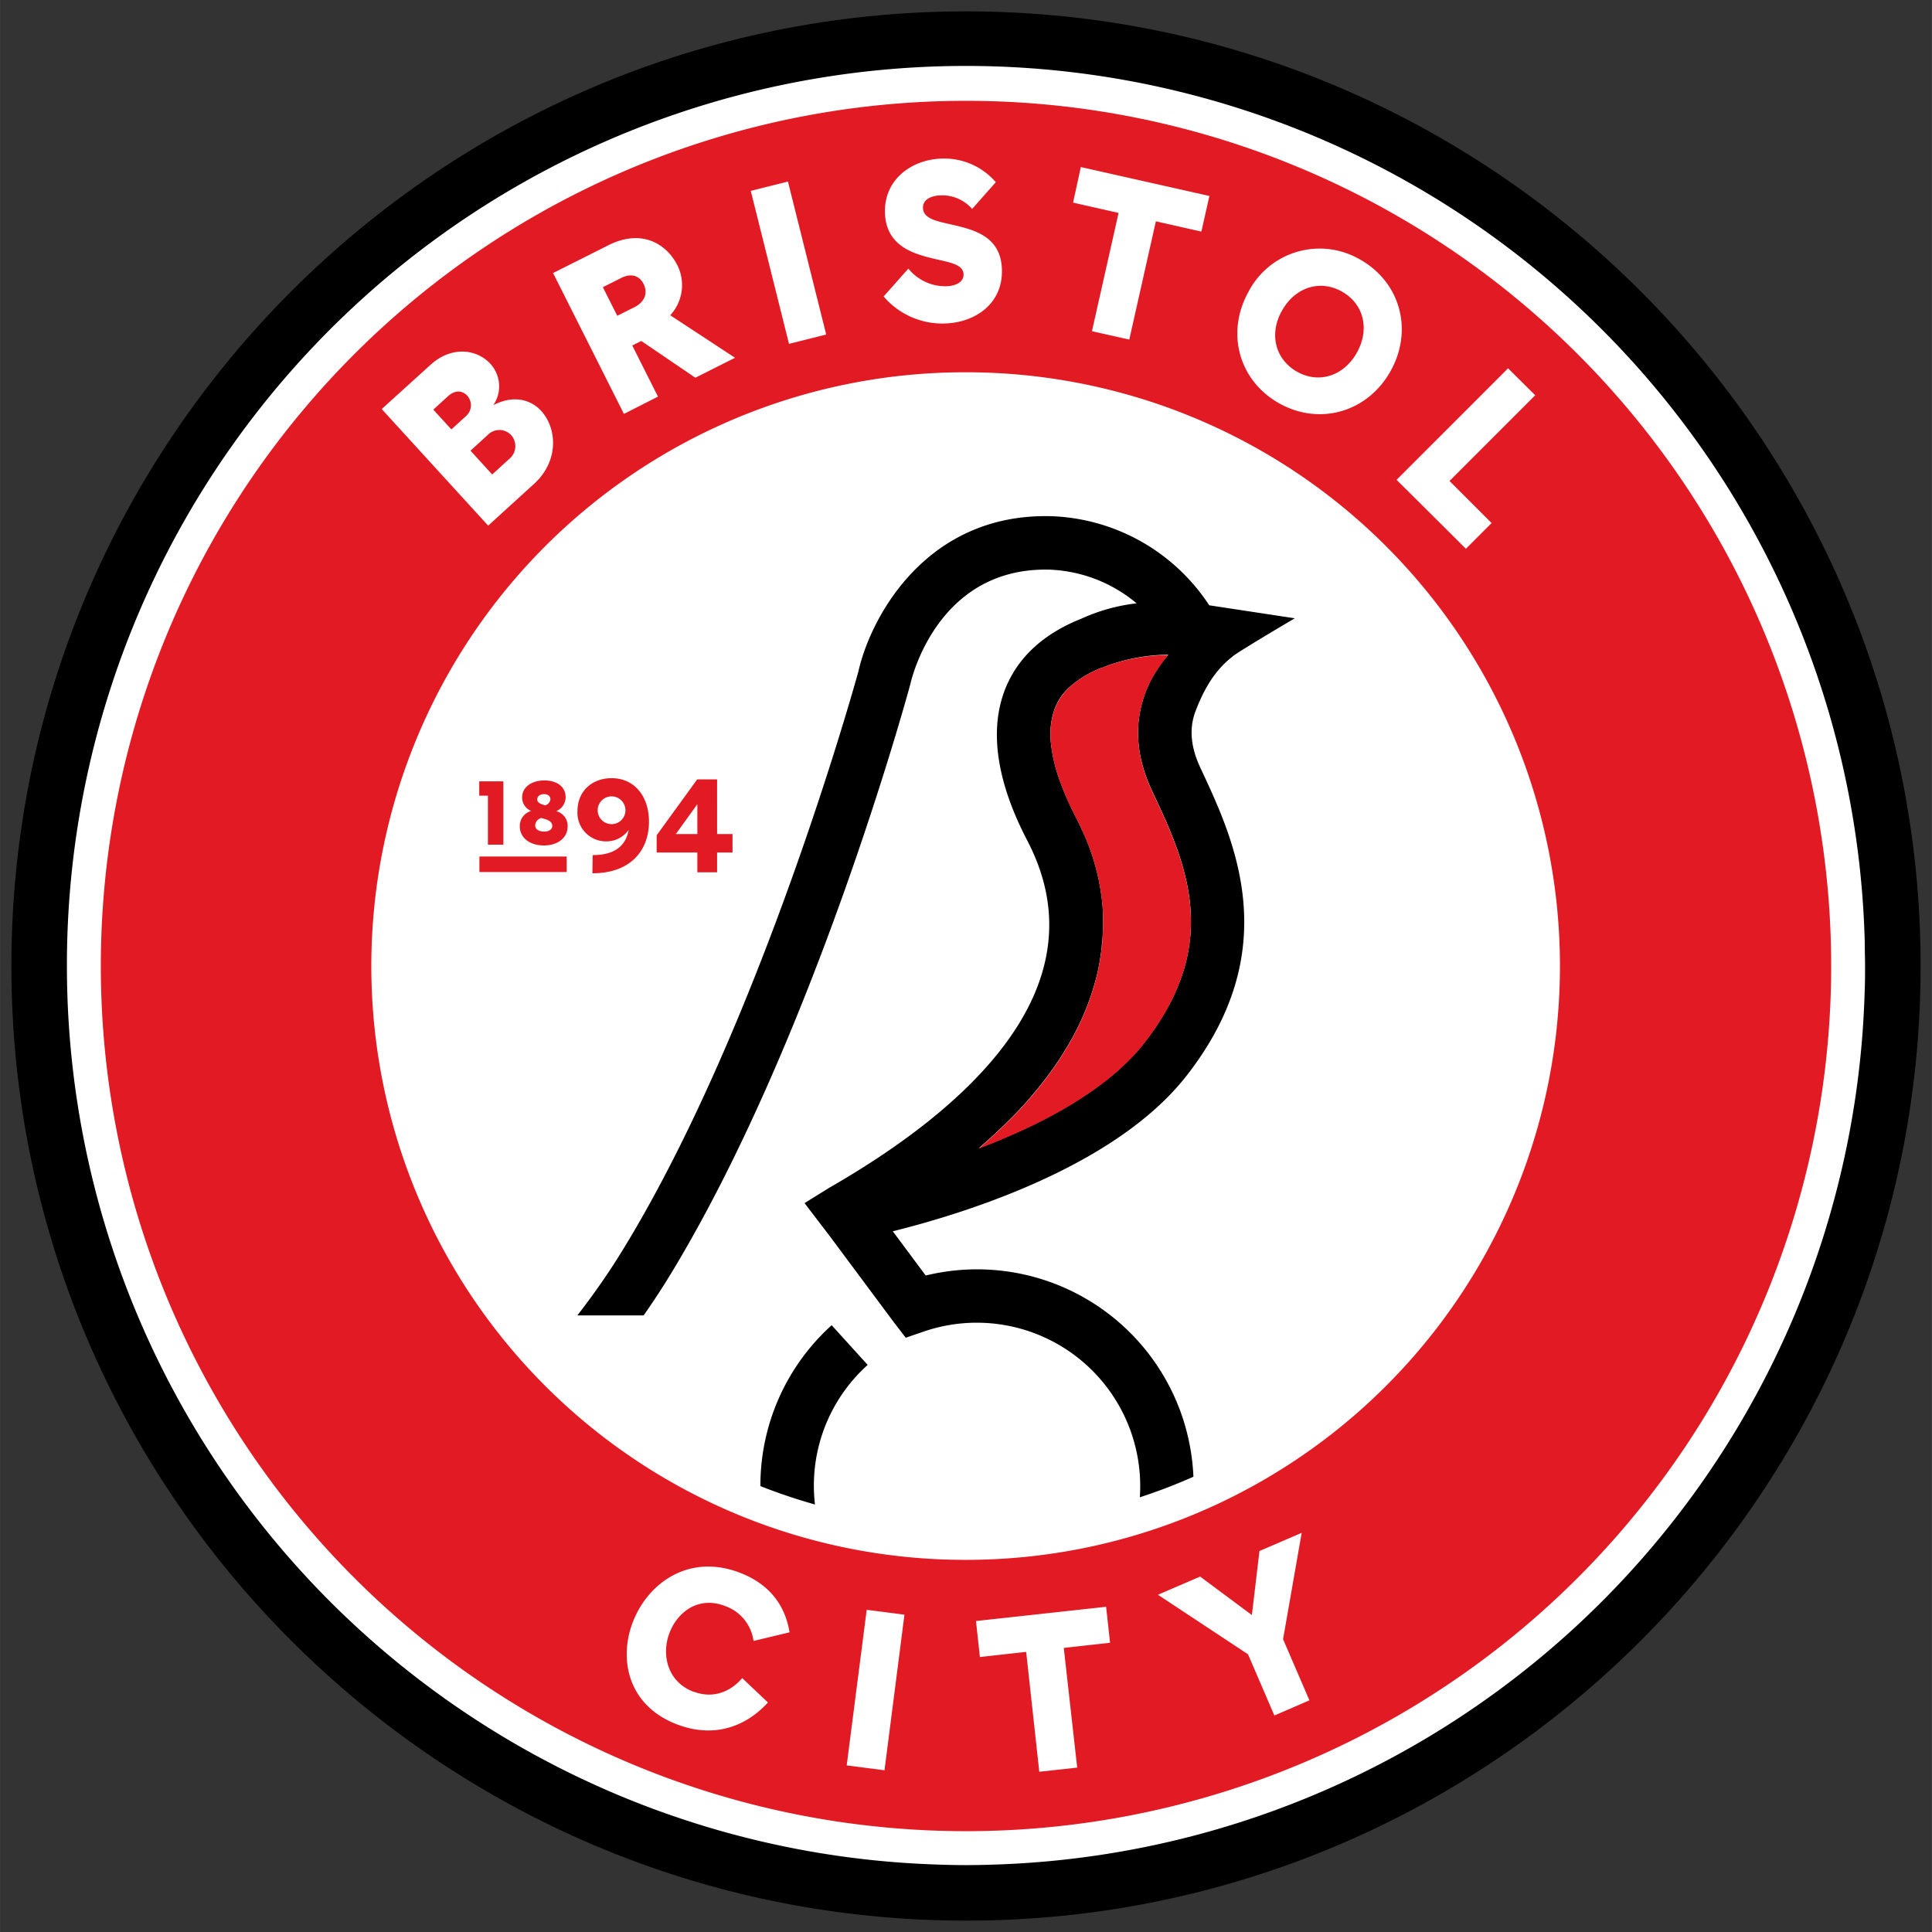
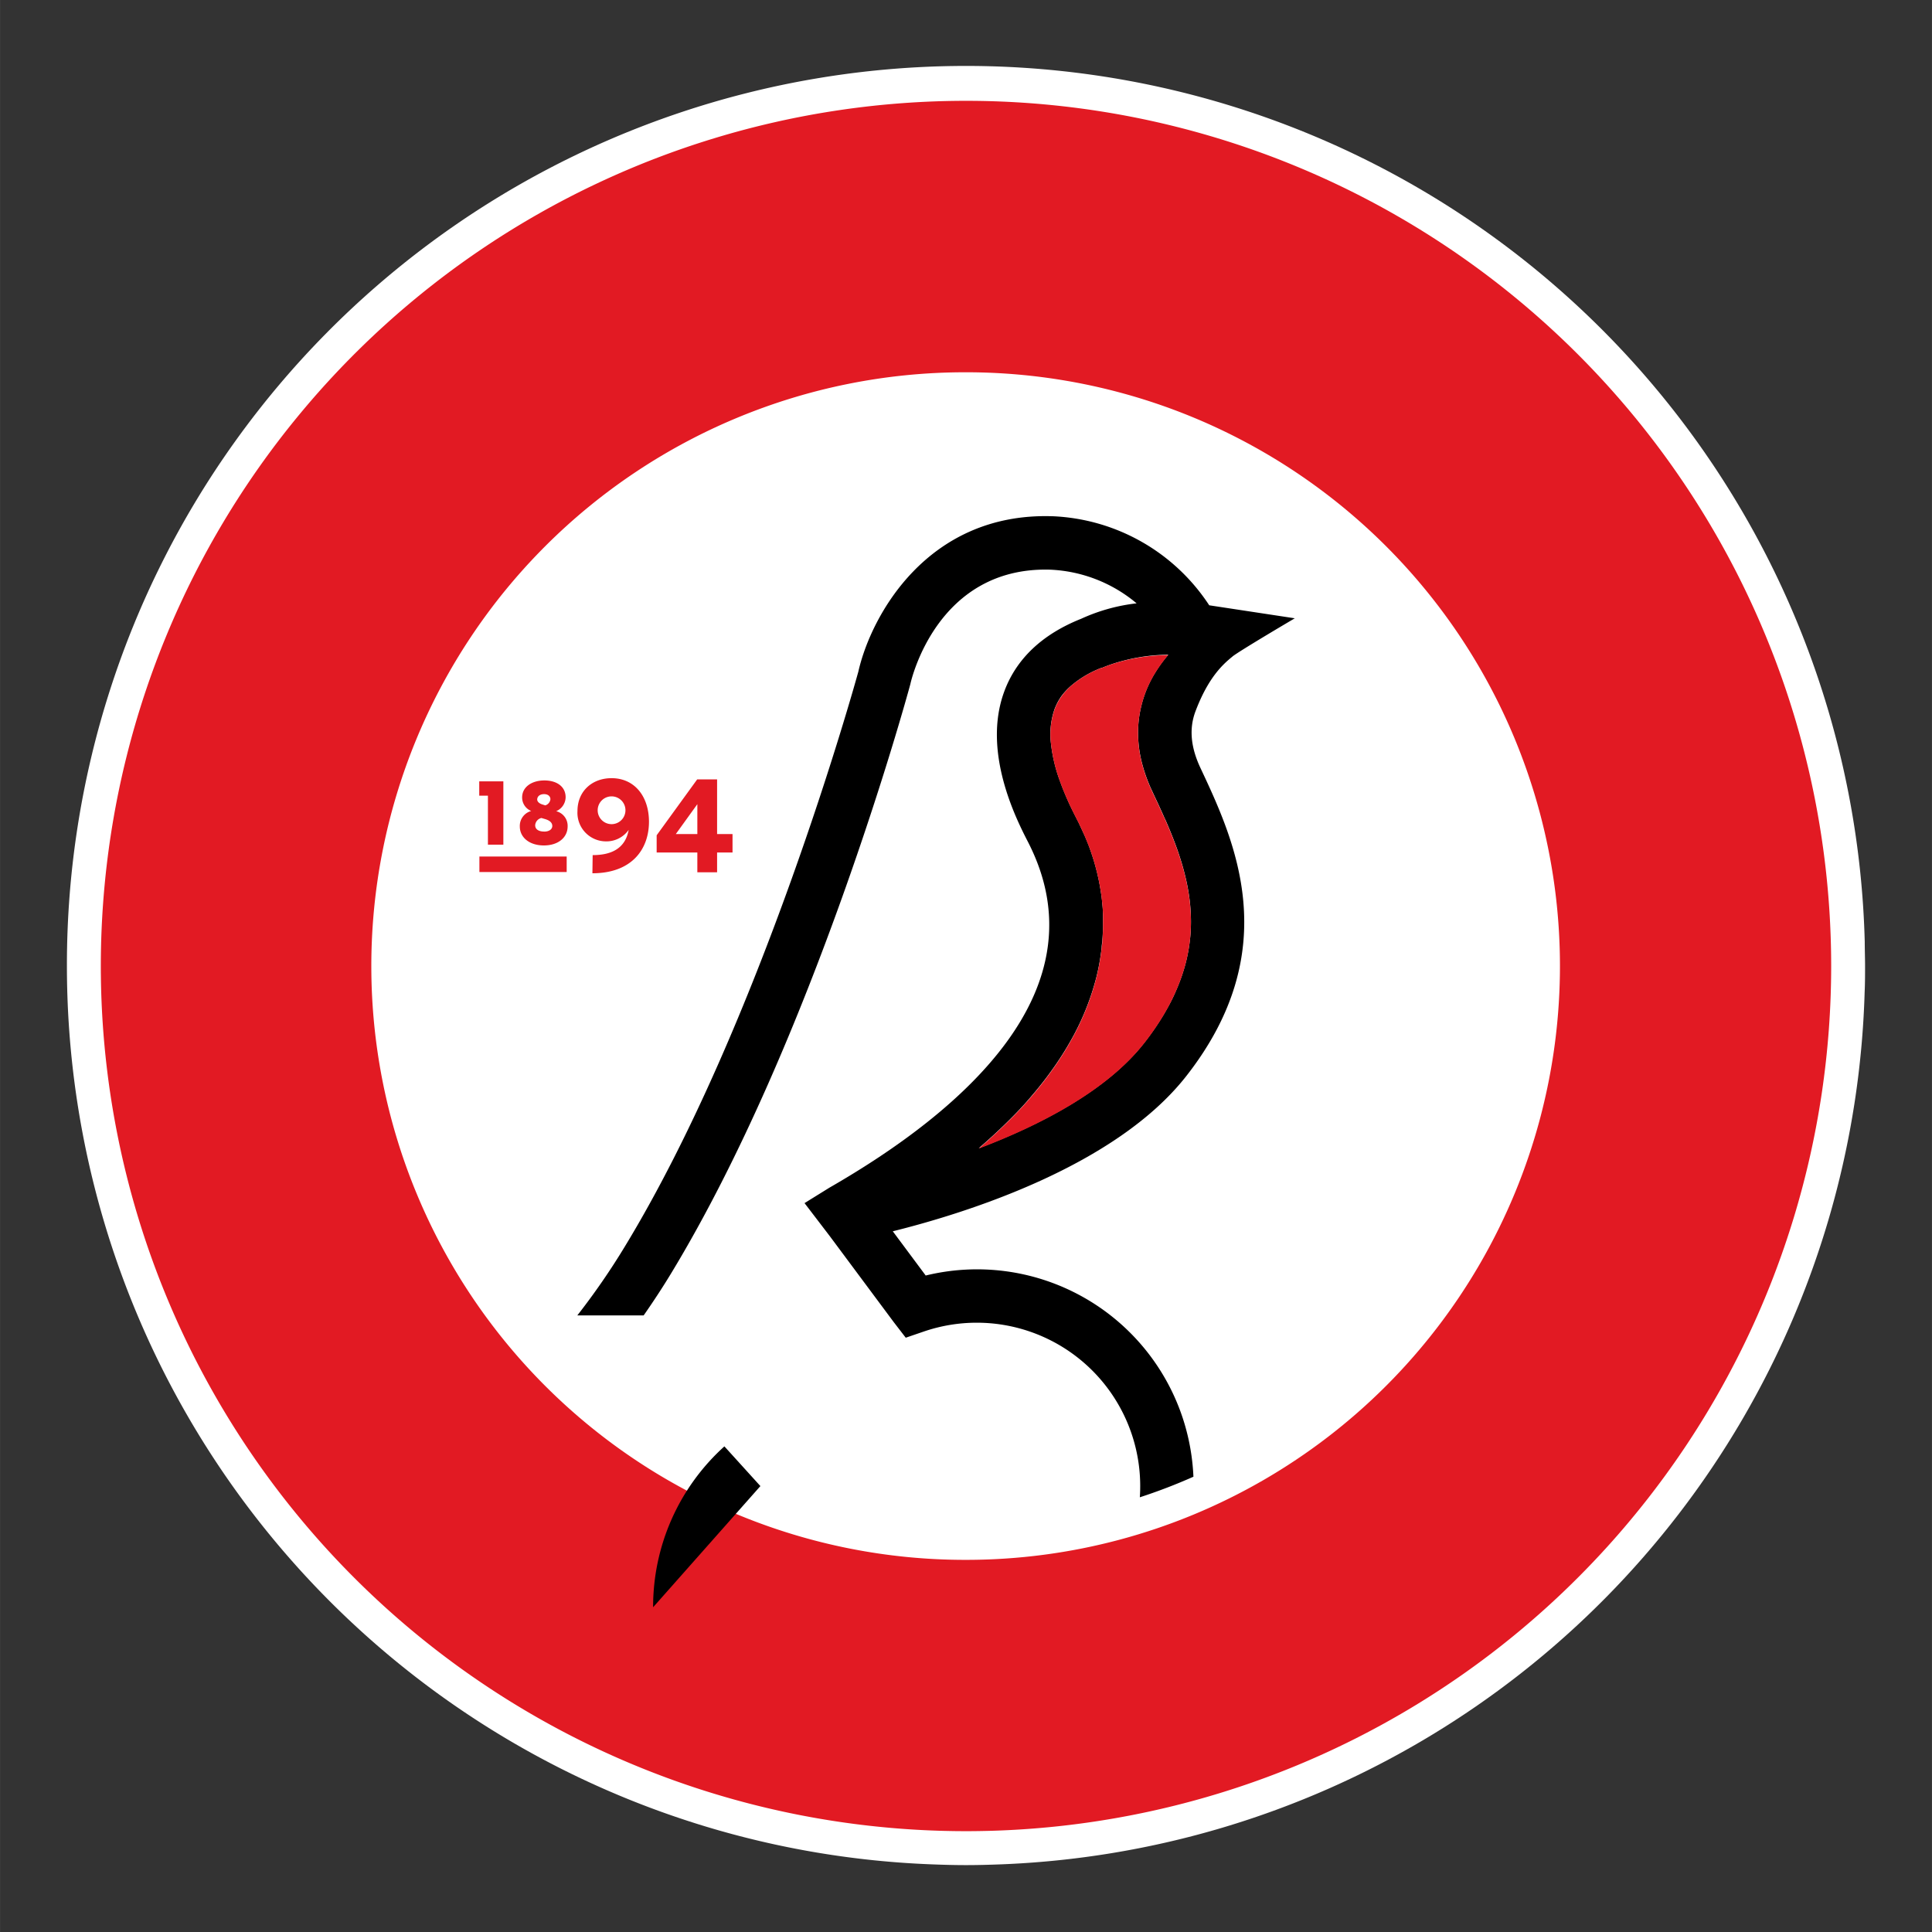
<svg xmlns="http://www.w3.org/2000/svg" height="316.228" viewBox="0 0 85 85.002" width="316.228">
  <rect x="0" y="0" width="85" height="85.002" fill="#333333" stroke="none" />
-   <path d="m42.5.5c-23.159 0-42 18.841-42 42.002s18.841 42 42 42 42-18.841 42-42-18.841-42.002-42-42.002z" />
  <path d="m44.052 82.025c-.514.02-1.032.034-1.552.034s-1.018-.014-1.523-.034a39.552 39.552 0 0 1 -38.034-39.497v-.025a39.556 39.556 0 0 1 79.099-1.059c0 .353.014.706.014 1.061s0 .749-.018 1.131a39.554 39.554 0 0 1 -37.986 38.389z" fill="#fff" stroke-width=".226" />
  <path d="m42.502 4.436a38.065 38.065 0 1 0 38.063 38.063 38.065 38.065 0 0 0 -38.063-38.063z" fill="#e21a23" />
  <path d="m42.421 16.379a26.125 26.125 0 0 1 26.211 26.12 26.125 26.125 0 0 1 -26.13 26.13 26.125 26.125 0 0 1 -.082-52.25z" fill="#fff" />
-   <path d="m33.454 65.383a24.722 24.722 0 0 0 2.401.81 7.139 7.139 0 0 1 2.319-6.141l-1.584-1.747a9.503 9.503 0 0 0 -3.136 7.078zm20.767-36.497c.308-.249 2.745-1.683 2.745-1.683l-3.765-.572a8.668 8.668 0 0 0 -6.908-3.919h-.027c-5.476-.156-7.951 4.387-8.503 6.84-.195.701-4.313 15.477-10.257 25.265a30.999 30.999 0 0 1 -2.107 3.057h2.919c.412-.591.815-1.202 1.199-1.835 6.229-10.259 10.35-25.261 10.522-25.894l.014-.054c.047-.21 1.195-5.159 6.134-5.028a6.335 6.335 0 0 1 3.819 1.482 8.017 8.017 0 0 0 -2.439.679c-1.708.679-2.844 1.756-3.376 3.179-1 2.672.532 5.657 1.036 6.639 3.342 6.505-2.905 11.863-8.736 15.212l-1.095.679 1.104 1.444 2.826 3.799.523.679.812-.278a7.191 7.191 0 0 1 9.487 7.299 24.294 24.294 0 0 0 2.358-.905 9.58 9.58 0 0 0 -.502-2.675 9.528 9.528 0 0 0 -11.277-6.177l-1.448-1.946c3.249-.808 9.804-2.862 12.911-6.827 4.372-5.577 2.116-10.381.625-13.558-.43-.916-.502-1.724-.226-2.473.559-1.489 1.197-2.075 1.634-2.428zm-1.858 12.366a7.399 7.399 0 0 1 -.192 1.097 8.03 8.03 0 0 1 -.385 1.131c-.109.258-.226.518-.376.783-.07.131-.147.265-.226.398a11.961 11.961 0 0 1 -.846 1.224c-1.645 2.098-4.575 3.609-7.277 4.634q.787-.679 1.459-1.358.453-.453.849-.923a16.201 16.201 0 0 0 1.086-1.407c.215-.315.416-.631.597-.95a11.356 11.356 0 0 0 1.19-2.912 9.868 9.868 0 0 0 .226-1.281c0-.104.023-.206.029-.305.025-.303.034-.597.029-.88v-.281c0-.186-.02-.367-.038-.541 0-.088-.02-.174-.029-.26-.023-.172-.05-.337-.079-.498-.045-.242-.097-.473-.154-.692-.057-.219-.118-.425-.183-.618-.043-.131-.086-.253-.129-.371-.043-.118-.09-.226-.134-.337-.111-.265-.226-.491-.308-.679l-.147-.29c-.129-.253-.249-.498-.355-.738-.106-.24-.226-.529-.317-.783a6.978 6.978 0 0 1 -.421-1.756 3.369 3.369 0 0 1 .165-1.464 2.998 2.998 0 0 1 .129-.287 2.804 2.804 0 0 1 .165-.272 2.846 2.846 0 0 1 .441-.473 4.571 4.571 0 0 1 1.331-.781h.023c.129-.054.262-.104.398-.152a8.116 8.116 0 0 1 2.516-.425 6.177 6.177 0 0 0 -.563.769 5.01 5.01 0 0 0 -.622 1.478 4.892 4.892 0 0 0 -.124.724 5.311 5.311 0 0 0 .179 1.896 6.788 6.788 0 0 0 .414 1.118c.165.355.335.713.498 1.079.034.077.07.156.104.226.183.421.358.851.514 1.29.036.104.07.206.104.31.095.29.179.584.249.88.043.174.079.348.111.525a8.164 8.164 0 0 1 .134 1.439c0 .24-.011.484-.034.71z" />
-   <path d="m30.517 74.427c.774.296 1.554.079 2.138-.595l1.131 1.073c-1.054 1.149-2.473 1.548-4.003.962-2.145-.821-2.575-2.844-1.944-4.494.658-1.724 2.471-3.037 4.709-2.179 1.29.493 1.993 1.416 2.188 2.623l-1.584.38a1.898 1.898 0 0 0 -1.249-1.536c-1.172-.453-2.095.256-2.45 1.186-.355.93-.109 2.138 1.052 2.582zm8.397 3.46-1.663-.215.88-6.845 1.661.213zm8.478-.118-1.668.183-.577-5.274-2.036.226-.172-1.584 5.725-.627.174 1.584-2.036.226zm8.675-2.292-1.159-2.693-3.964-2.62 1.858-.799 2.276 1.692.333-2.817 1.858-.801-.819 4.681 1.159 2.69z" fill="#fff" />
-   <path d="m67.543 17.39-3.77 3.772 1.851 1.851-1.131 1.131-3.048-3.032 4.905-4.908zm-19.991-10.04 5.657 1.272-.353 1.568-2.002-.453-1.17 5.204-1.643-.369 1.172-5.204-2.002-.453zm-6.465 4.032c-.959-.226-2.102-.584-2.152-2.009-.05-1.475 1.17-2.351 2.489-2.396a2.996 2.996 0 0 1 2.387 1.039l-1.041 1.177a1.751 1.751 0 0 0 -1.389-.597c-.437.014-.785.195-.774.552.016.484.615.584 1.294.74.968.226 2.129.511 2.179 1.957.052 1.496-1.149 2.34-2.489 2.387a3.394 3.394 0 0 1 -2.715-1.188l1.088-1.226a2.093 2.093 0 0 0 1.672.776c.453-.016.767-.206.756-.523-.009-.439-.606-.527-1.306-.688zm-6.421-3.394 1.683 6.731-1.636.41-1.683-6.731zm23.362 2.949a3.527 3.527 0 0 0 -3.105 1.911c-1 1.806-.412 3.919 1.376 4.908 1.788.989 3.892.36 4.89-1.446s.41-3.919-1.378-4.907a3.527 3.527 0 0 0 -1.783-.466zm.071 1.638c.307-.001.621.078.925.245.971.534 1.249 1.652.679 2.684s-1.666 1.391-2.627.857c-.964-.543-1.254-1.649-.681-2.681.394-.709 1.03-1.102 1.705-1.105zm-30.092-2.097c-.375-.008-.79.085-1.236.309l-2.439 1.226 3.118 6.198 1.498-.761-1.131-2.249.398-.199 2.378 1.617 1.745-.878-2.851-1.871a1.953 1.953 0 0 0 .319-2.191c-.341-.677-.973-1.184-1.799-1.202zm-.228 1.641c.226.01.415.135.534.373.206.407.041.801-.396 1.02l-.76.382-.634-1.258.814-.41c.156-.078.306-.114.442-.108zm-7.395 3.351c-.466-.014-.975.155-1.441.579l-2.15 1.948 4.684 5.13 2.023-1.842c1.097-1.002 1.011-2.437.31-3.206-.468-.514-1.237-.706-2.106-.254a1.468 1.468 0 0 0 -.141-1.831c-.292-.312-.714-.511-1.179-.525zm-.207 1.757c.146.003.278.071.382.184a.636.636 0 0 1 -.07.907l-.631.575-.795-.871.645-.588c.162-.147.322-.209.468-.206zm1.805 1.692a.71.71 0 0 1 .509.228.731.731 0 0 1 -.106 1.061l-.731.668-.955-1.048.763-.695a.71.71 0 0 1 .52-.214z" fill="#fff" />
+   <path d="m33.454 65.383l-1.584-1.747a9.503 9.503 0 0 0 -3.136 7.078zm20.767-36.497c.308-.249 2.745-1.683 2.745-1.683l-3.765-.572a8.668 8.668 0 0 0 -6.908-3.919h-.027c-5.476-.156-7.951 4.387-8.503 6.84-.195.701-4.313 15.477-10.257 25.265a30.999 30.999 0 0 1 -2.107 3.057h2.919c.412-.591.815-1.202 1.199-1.835 6.229-10.259 10.35-25.261 10.522-25.894l.014-.054c.047-.21 1.195-5.159 6.134-5.028a6.335 6.335 0 0 1 3.819 1.482 8.017 8.017 0 0 0 -2.439.679c-1.708.679-2.844 1.756-3.376 3.179-1 2.672.532 5.657 1.036 6.639 3.342 6.505-2.905 11.863-8.736 15.212l-1.095.679 1.104 1.444 2.826 3.799.523.679.812-.278a7.191 7.191 0 0 1 9.487 7.299 24.294 24.294 0 0 0 2.358-.905 9.58 9.58 0 0 0 -.502-2.675 9.528 9.528 0 0 0 -11.277-6.177l-1.448-1.946c3.249-.808 9.804-2.862 12.911-6.827 4.372-5.577 2.116-10.381.625-13.558-.43-.916-.502-1.724-.226-2.473.559-1.489 1.197-2.075 1.634-2.428zm-1.858 12.366a7.399 7.399 0 0 1 -.192 1.097 8.03 8.03 0 0 1 -.385 1.131c-.109.258-.226.518-.376.783-.07.131-.147.265-.226.398a11.961 11.961 0 0 1 -.846 1.224c-1.645 2.098-4.575 3.609-7.277 4.634q.787-.679 1.459-1.358.453-.453.849-.923a16.201 16.201 0 0 0 1.086-1.407c.215-.315.416-.631.597-.95a11.356 11.356 0 0 0 1.19-2.912 9.868 9.868 0 0 0 .226-1.281c0-.104.023-.206.029-.305.025-.303.034-.597.029-.88v-.281c0-.186-.02-.367-.038-.541 0-.088-.02-.174-.029-.26-.023-.172-.05-.337-.079-.498-.045-.242-.097-.473-.154-.692-.057-.219-.118-.425-.183-.618-.043-.131-.086-.253-.129-.371-.043-.118-.09-.226-.134-.337-.111-.265-.226-.491-.308-.679l-.147-.29c-.129-.253-.249-.498-.355-.738-.106-.24-.226-.529-.317-.783a6.978 6.978 0 0 1 -.421-1.756 3.369 3.369 0 0 1 .165-1.464 2.998 2.998 0 0 1 .129-.287 2.804 2.804 0 0 1 .165-.272 2.846 2.846 0 0 1 .441-.473 4.571 4.571 0 0 1 1.331-.781h.023c.129-.054.262-.104.398-.152a8.116 8.116 0 0 1 2.516-.425 6.177 6.177 0 0 0 -.563.769 5.01 5.01 0 0 0 -.622 1.478 4.892 4.892 0 0 0 -.124.724 5.311 5.311 0 0 0 .179 1.896 6.788 6.788 0 0 0 .414 1.118c.165.355.335.713.498 1.079.034.077.07.156.104.226.183.421.358.851.514 1.29.036.104.07.206.104.31.095.29.179.584.249.88.043.174.079.348.111.525a8.164 8.164 0 0 1 .134 1.439c0 .24-.011.484-.034.71z" />
  <g fill="#e21a23">
    <path d="m31.549 34.291h-.876l-1.783 2.459v.758h1.79v.871h.869v-.871h.679v-.812h-.679zm-.869 2.405h-.948l.948-1.315zm-3.774-2.459c-.86 0-1.5.577-1.5 1.446a1.258 1.258 0 0 0 1.256 1.335 1.197 1.197 0 0 0 .996-.505c-.154.853-.808 1.109-1.584 1.109l-.011.799c1.702 0 2.489-1.025 2.489-2.274-.005-1.127-.649-1.91-1.645-1.91zm0 2.023a.611.611 0 1 1 0-1.222.611.611 0 1 1 0 1.222zm-5.815 1.423h3.84v.683h-3.84zm3.378-1.993a.679.679 0 0 0 .416-.611c0-.473-.391-.742-.937-.742-.545 0-.977.283-.977.747a.64.64 0 0 0 .4.597.679.679 0 0 0 -.502.679c0 .493.432.837 1.059.837.627 0 1.045-.348 1.045-.837a.663.663 0 0 0 -.505-.67zm-.532-.751c.176 0 .278.097.278.226a.319.319 0 0 1 -.226.269l-.115-.036c-.158-.047-.24-.131-.24-.226.007-.149.134-.233.303-.233zm.011 1.647c-.242 0-.403-.093-.403-.278a.353.353 0 0 1 .274-.319l.14.041c.226.063.339.165.339.31 0 .145-.14.247-.351.247zm-1.803-2.208h-1.061v.629h.382v2.156h.679z" />
    <path d="m51.786 43.493a8.03 8.03 0 0 0 .385-1.131 7.399 7.399 0 0 0 .192-1.097c.023-.24.034-.477.034-.71a8.164 8.164 0 0 0 -.134-1.439c-.032-.176-.068-.351-.111-.525-.07-.296-.154-.591-.249-.88-.034-.104-.068-.206-.104-.31-.156-.439-.33-.869-.514-1.29-.034-.079-.07-.158-.104-.226-.163-.367-.333-.724-.498-1.079a6.788 6.788 0 0 1 -.414-1.118 5.311 5.311 0 0 1 -.179-1.896 4.892 4.892 0 0 1 .124-.724 5.01 5.01 0 0 1 .622-1.478 6.177 6.177 0 0 1 .563-.769 8.116 8.116 0 0 0 -2.516.412c-.136.047-.269.097-.398.152h-.023a4.571 4.571 0 0 0 -1.331.781 2.846 2.846 0 0 0 -.439.486 2.804 2.804 0 0 0 -.165.272 2.998 2.998 0 0 0 -.129.287 3.369 3.369 0 0 0 -.165 1.464 6.978 6.978 0 0 0 .421 1.756c.09.253.197.514.317.783.12.269.226.484.355.738l.147.29c.09.186.197.412.308.679.043.106.088.226.134.337s.086.24.129.371c.066.192.127.4.183.618.057.217.109.453.154.692.029.161.057.326.079.498 0 .086.02.172.029.26.018.174.032.355.038.541v.281c0 .283 0 .577-.029.88 0 .1-.018.201-.029.305a9.868 9.868 0 0 1 -.226 1.281 11.356 11.356 0 0 1 -1.19 2.912c-.181.319-.382.636-.597.95a16.201 16.201 0 0 1 -1.086 1.407q-.396.466-.849.923-.679.679-1.459 1.358c2.702-1.025 5.632-2.537 7.277-4.634a11.961 11.961 0 0 0 .846-1.224c.079-.134.156-.267.226-.398.14-.265.265-.525.373-.783z" />
  </g>
</svg>